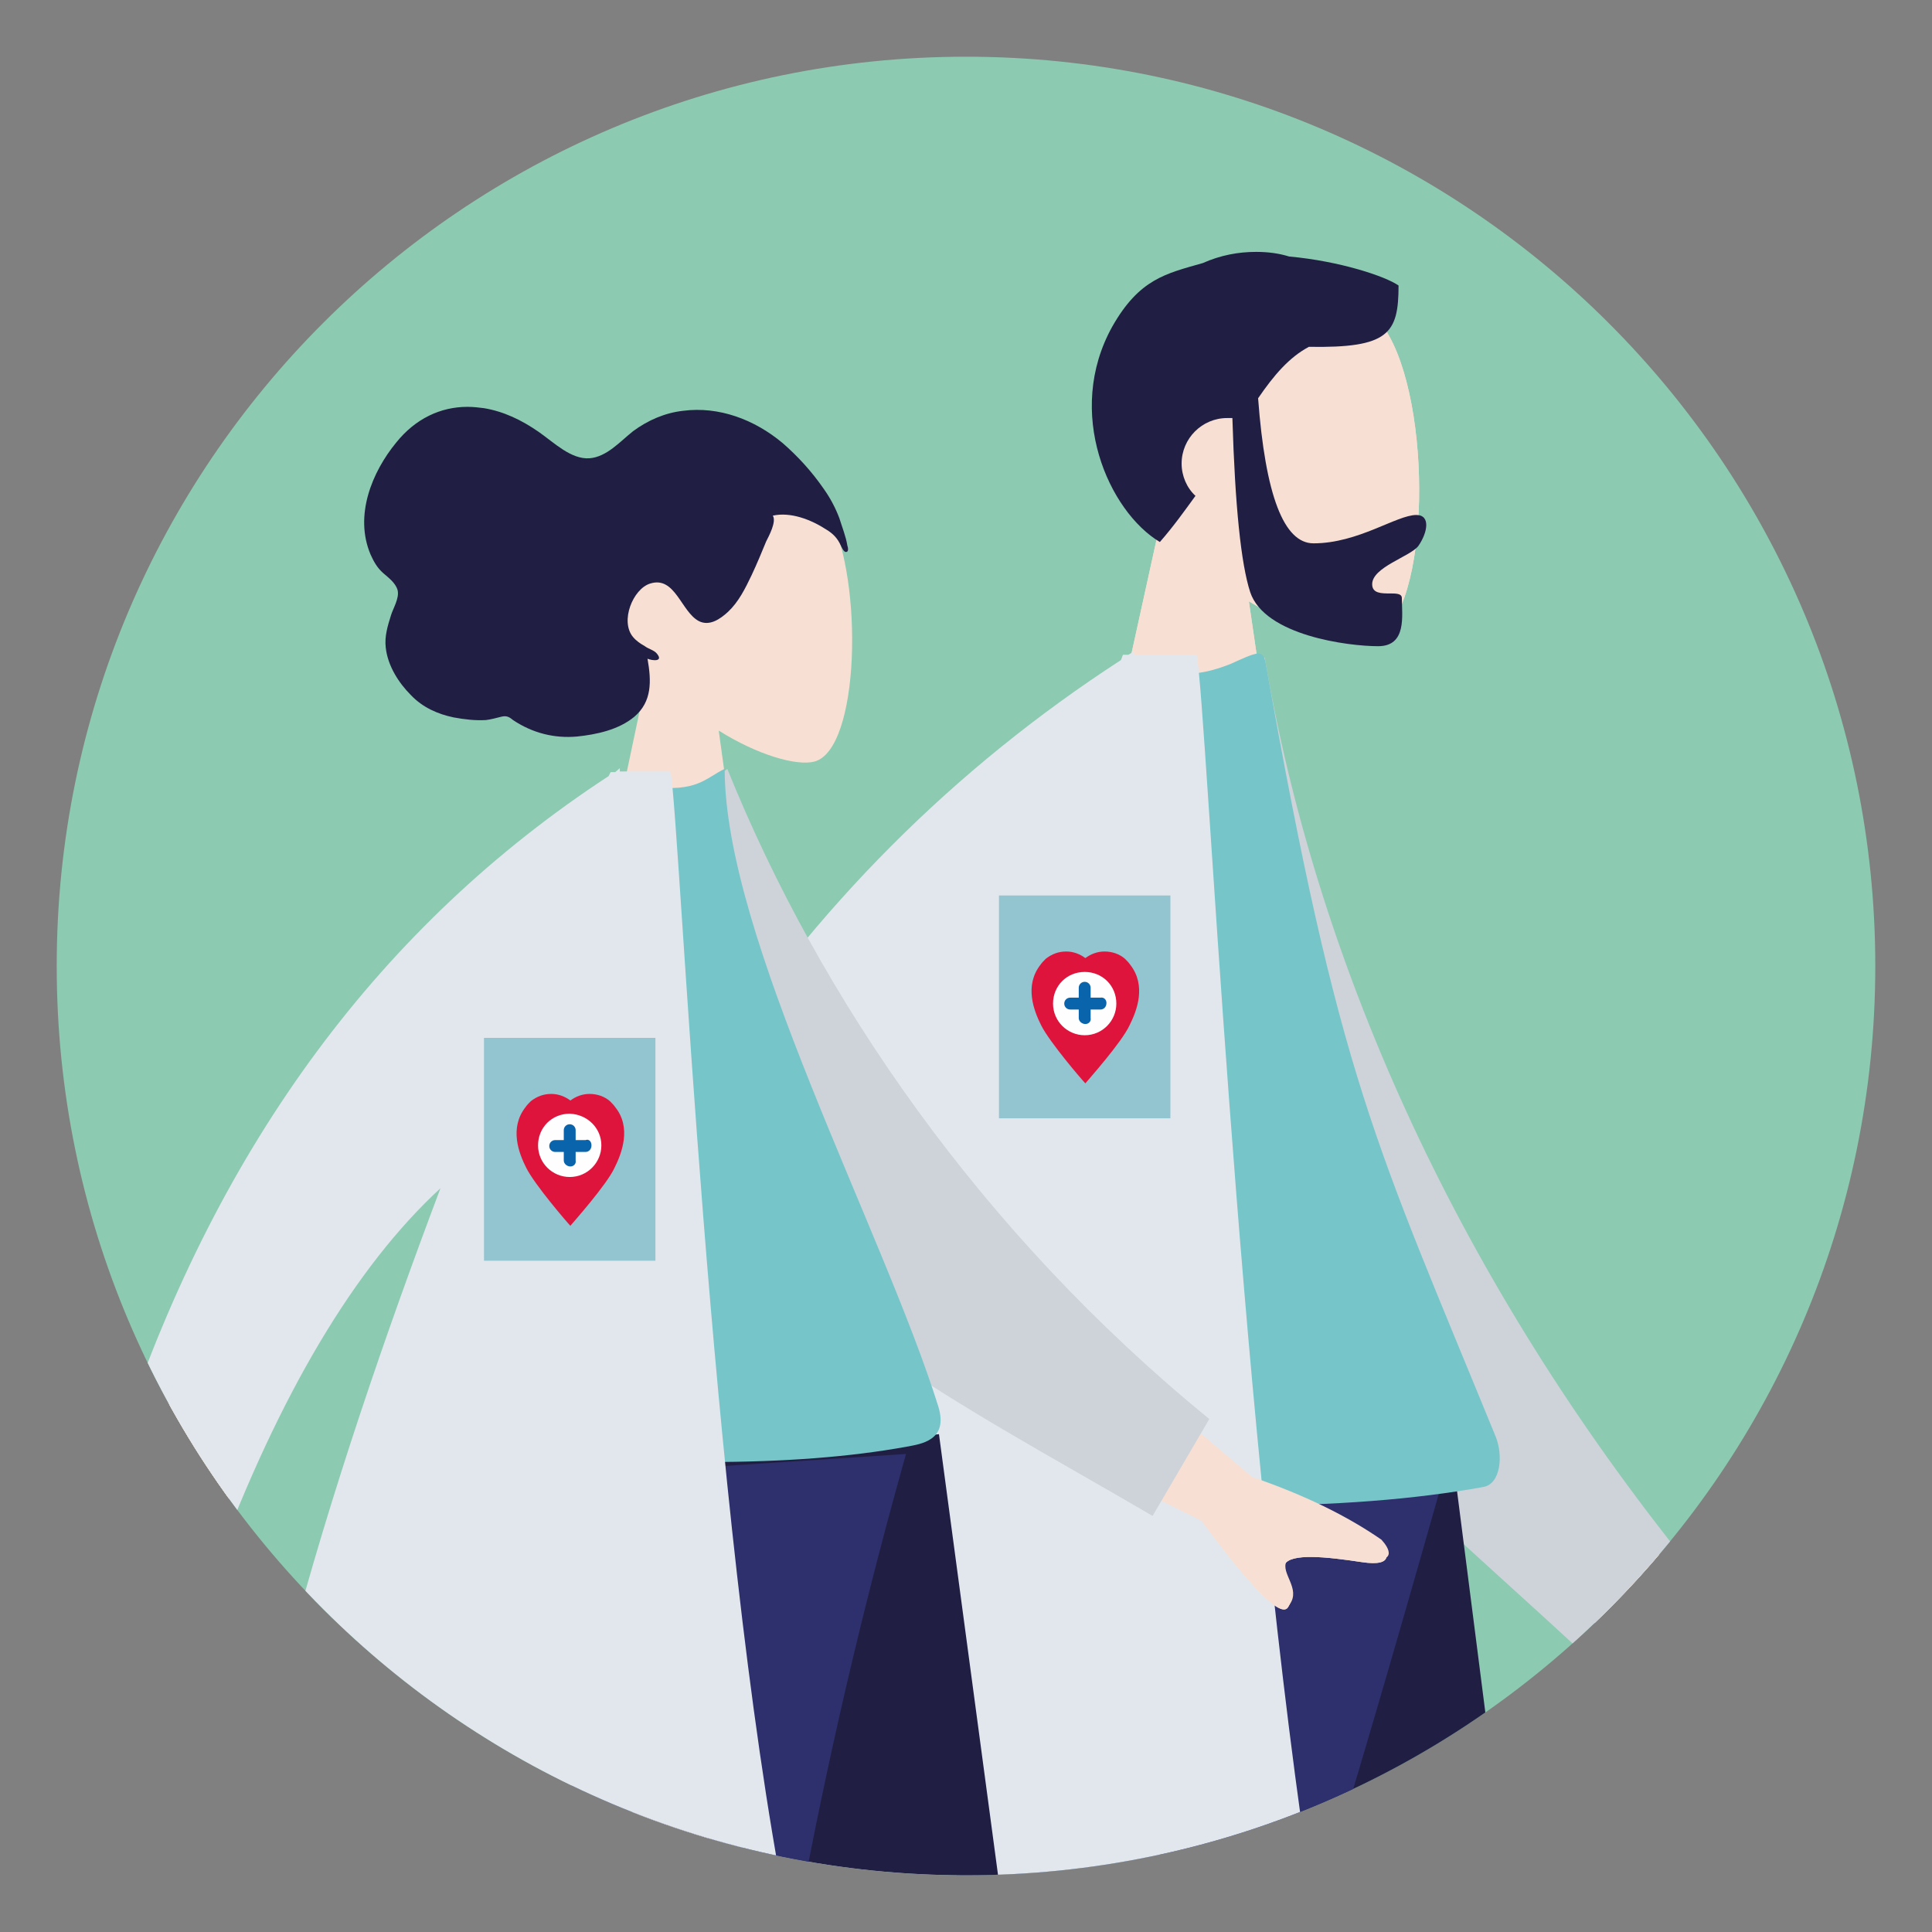
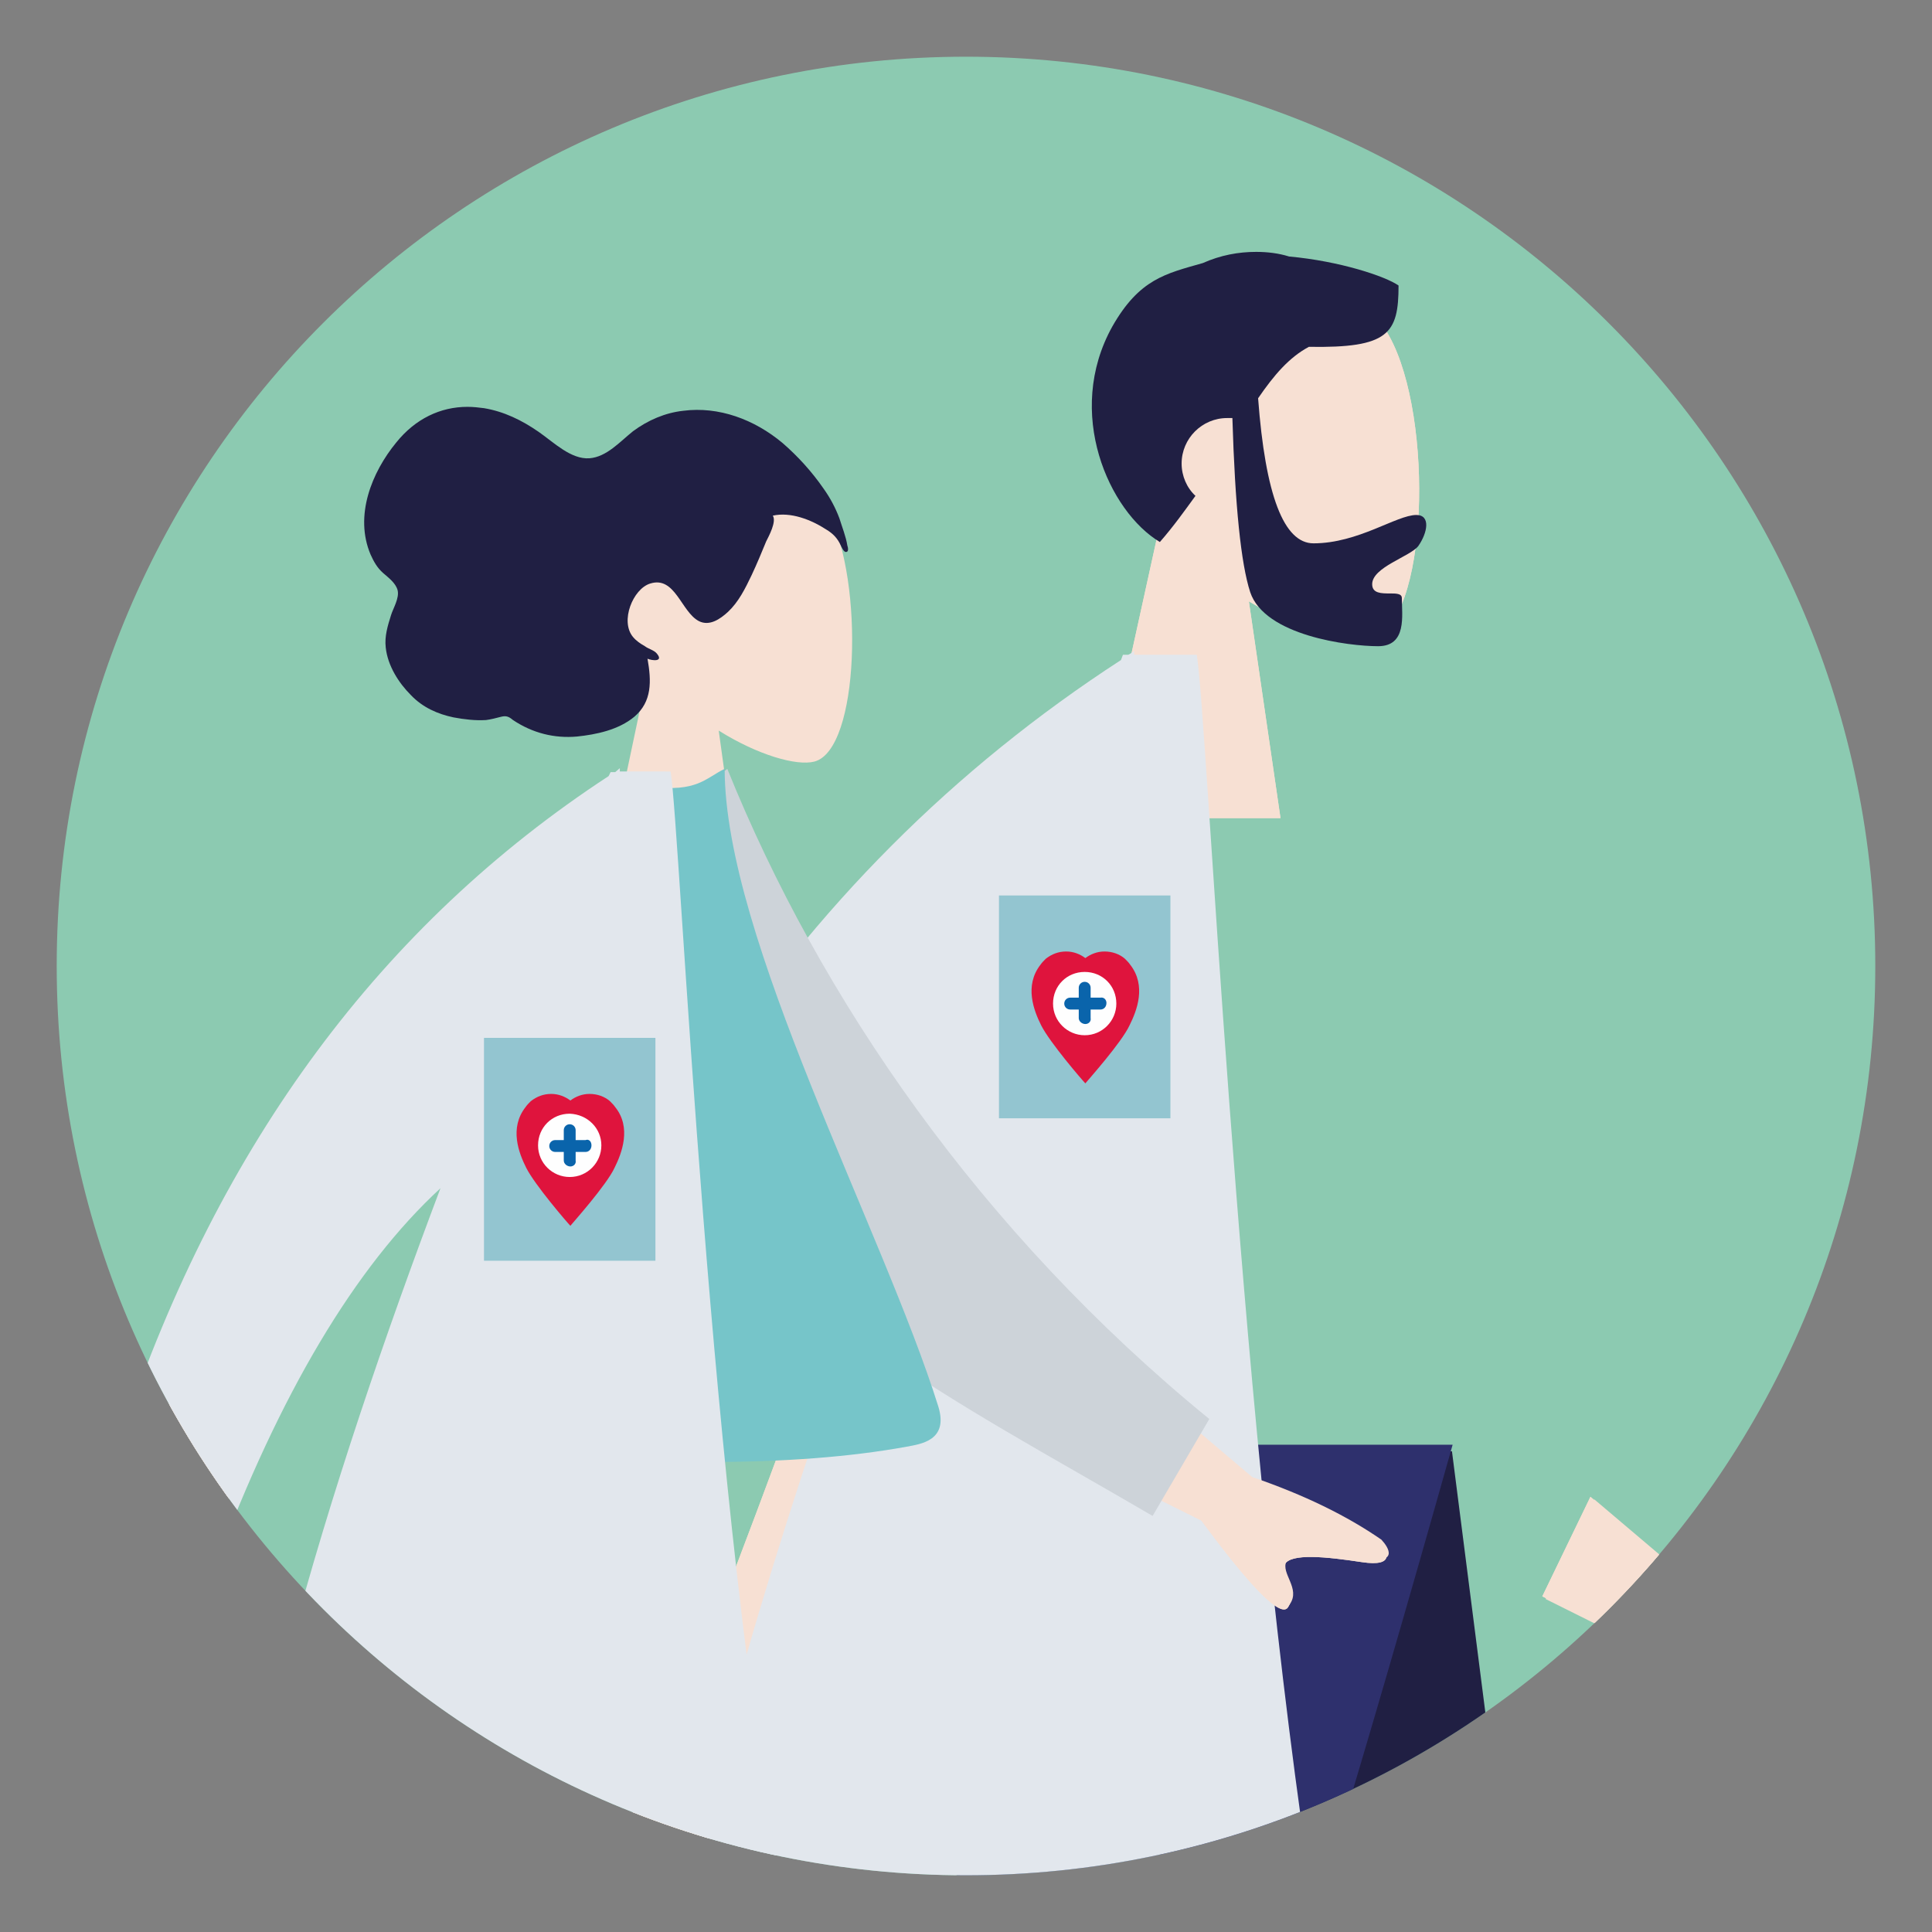
<svg xmlns="http://www.w3.org/2000/svg" xmlns:xlink="http://www.w3.org/1999/xlink" version="1.1" id="Livello_1" x="0px" y="0px" viewBox="0 0 293 293" style="enable-background:new 0 0 293 293;" xml:space="preserve">
  <rect x="0" y="0" width="293" height="293" fill="#808080" stroke="none" />
  <style type="text/css">
	.st0{fill:#8CCAB1;}
	.st1{clip-path:url(#SVGID_2_);}
	.st2{clip-path:url(#SVGID_4_);}
	.st3{clip-path:url(#SVGID_6_);enable-background:new    ;}
	.st4{clip-path:url(#SVGID_8_);}
	.st5{clip-path:url(#SVGID_10_);}
	.st6{clip-path:url(#SVGID_12_);fill:#F7E0D3;}
	.st7{clip-path:url(#SVGID_14_);}
	.st8{clip-path:url(#SVGID_16_);enable-background:new    ;}
	.st9{clip-path:url(#SVGID_18_);}
	.st10{clip-path:url(#SVGID_20_);fill:#F7E0D3;}
	.st11{clip-path:url(#SVGID_22_);}
	.st12{clip-path:url(#SVGID_24_);enable-background:new    ;}
	.st13{clip-path:url(#SVGID_26_);}
	.st14{clip-path:url(#SVGID_28_);fill:#F7E0D3;}
	.st15{clip-path:url(#SVGID_30_);}
	.st16{clip-path:url(#SVGID_32_);enable-background:new    ;}
	.st17{clip-path:url(#SVGID_34_);}
	.st18{clip-path:url(#SVGID_36_);}
	.st19{clip-path:url(#SVGID_38_);fill:#CDD3D9;}
	.st20{clip-path:url(#SVGID_40_);}
	.st21{clip-path:url(#SVGID_42_);enable-background:new    ;}
	.st22{clip-path:url(#SVGID_44_);}
	.st23{clip-path:url(#SVGID_46_);fill:#F7E0D3;}
	.st24{clip-path:url(#SVGID_48_);}
	.st25{clip-path:url(#SVGID_50_);enable-background:new    ;}
	.st26{clip-path:url(#SVGID_52_);}
	.st27{clip-path:url(#SVGID_54_);fill:#F7E0D3;}
	.st28{clip-path:url(#SVGID_56_);}
	.st29{clip-path:url(#SVGID_58_);enable-background:new    ;}
	.st30{clip-path:url(#SVGID_60_);}
	.st31{clip-path:url(#SVGID_62_);fill:#201F43;}
	.st32{clip-path:url(#SVGID_64_);}
	.st33{clip-path:url(#SVGID_66_);enable-background:new    ;}
	.st34{clip-path:url(#SVGID_68_);}
	.st35{clip-path:url(#SVGID_70_);fill:#201F43;}
	.st36{clip-path:url(#SVGID_72_);}
	.st37{clip-path:url(#SVGID_74_);enable-background:new    ;}
	.st38{clip-path:url(#SVGID_76_);}
	.st39{clip-path:url(#SVGID_78_);fill:#2E306D;}
	.st40{clip-path:url(#SVGID_80_);}
	.st41{clip-path:url(#SVGID_82_);enable-background:new    ;}
	.st42{clip-path:url(#SVGID_84_);}
	.st43{clip-path:url(#SVGID_86_);fill:#76C5C9;}
	.st44{clip-path:url(#SVGID_88_);}
	.st45{clip-path:url(#SVGID_90_);enable-background:new    ;}
	.st46{clip-path:url(#SVGID_92_);}
	.st47{clip-path:url(#SVGID_94_);fill:#E2E7ED;}
	.st48{clip-path:url(#SVGID_96_);}
	.st49{clip-path:url(#SVGID_98_);enable-background:new    ;}
	.st50{clip-path:url(#SVGID_100_);}
	.st51{clip-path:url(#SVGID_102_);fill:#93C5D0;}
	.st52{clip-path:url(#SVGID_104_);}
	.st53{clip-path:url(#SVGID_106_);enable-background:new    ;}
	.st54{clip-path:url(#SVGID_108_);}
	.st55{clip-path:url(#SVGID_110_);}
	.st56{clip-path:url(#SVGID_112_);fill:#DF143D;}
	.st57{clip-path:url(#SVGID_114_);}
	.st58{clip-path:url(#SVGID_116_);enable-background:new    ;}
	.st59{clip-path:url(#SVGID_118_);}
	.st60{clip-path:url(#SVGID_120_);}
	.st61{clip-path:url(#SVGID_122_);fill:#FEFEFE;}
	.st62{clip-path:url(#SVGID_124_);}
	.st63{clip-path:url(#SVGID_126_);enable-background:new    ;}
	.st64{clip-path:url(#SVGID_128_);}
	.st65{clip-path:url(#SVGID_130_);}
	.st66{clip-path:url(#SVGID_132_);fill:#0A64AB;}
	.st67{clip-path:url(#SVGID_134_);}
	.st68{clip-path:url(#SVGID_136_);enable-background:new    ;}
	.st69{clip-path:url(#SVGID_138_);}
	.st70{clip-path:url(#SVGID_140_);}
	.st71{clip-path:url(#SVGID_142_);fill:#0A64AB;}
	.st72{clip-path:url(#SVGID_144_);}
	.st73{clip-path:url(#SVGID_146_);enable-background:new    ;}
	.st74{clip-path:url(#SVGID_148_);}
	.st75{clip-path:url(#SVGID_150_);fill:#F7E0D3;}
	.st76{clip-path:url(#SVGID_152_);}
	.st77{clip-path:url(#SVGID_154_);enable-background:new    ;}
	.st78{clip-path:url(#SVGID_156_);}
	.st79{clip-path:url(#SVGID_158_);fill:#201F43;}
	.st80{clip-path:url(#SVGID_160_);}
	.st81{clip-path:url(#SVGID_162_);enable-background:new    ;}
	.st82{clip-path:url(#SVGID_164_);}
	.st83{clip-path:url(#SVGID_166_);}
	.st84{clip-path:url(#SVGID_168_);fill:#201F43;}
	.st85{clip-path:url(#SVGID_170_);}
	.st86{clip-path:url(#SVGID_172_);enable-background:new    ;}
	.st87{clip-path:url(#SVGID_174_);}
	.st88{clip-path:url(#SVGID_176_);fill:#2E306D;}
	.st89{clip-path:url(#SVGID_178_);}
	.st90{clip-path:url(#SVGID_180_);enable-background:new    ;}
	.st91{clip-path:url(#SVGID_182_);}
	.st92{clip-path:url(#SVGID_184_);}
	.st93{clip-path:url(#SVGID_186_);fill:#F7E0D3;}
	.st94{clip-path:url(#SVGID_188_);}
	.st95{clip-path:url(#SVGID_190_);enable-background:new    ;}
	.st96{clip-path:url(#SVGID_192_);}
	.st97{clip-path:url(#SVGID_194_);fill:#F7E0D3;}
	.st98{clip-path:url(#SVGID_196_);}
	.st99{clip-path:url(#SVGID_198_);enable-background:new    ;}
	.st100{clip-path:url(#SVGID_200_);}
	.st101{clip-path:url(#SVGID_202_);fill:#F7E0D3;}
	.st102{clip-path:url(#SVGID_204_);}
	.st103{clip-path:url(#SVGID_206_);enable-background:new    ;}
	.st104{clip-path:url(#SVGID_208_);}
	.st105{clip-path:url(#SVGID_210_);}
	.st106{clip-path:url(#SVGID_212_);fill:#CDD3D9;}
	.st107{clip-path:url(#SVGID_214_);}
	.st108{clip-path:url(#SVGID_216_);enable-background:new    ;}
	.st109{clip-path:url(#SVGID_218_);}
	.st110{clip-path:url(#SVGID_220_);fill:#76C5C9;}
	.st111{clip-path:url(#SVGID_222_);}
	.st112{clip-path:url(#SVGID_224_);enable-background:new    ;}
	.st113{clip-path:url(#SVGID_226_);}
	.st114{clip-path:url(#SVGID_228_);fill:#E2E7ED;}
	.st115{clip-path:url(#SVGID_230_);}
	.st116{clip-path:url(#SVGID_232_);enable-background:new    ;}
	.st117{clip-path:url(#SVGID_234_);}
	.st118{clip-path:url(#SVGID_236_);fill:#93C5D0;}
	.st119{clip-path:url(#SVGID_238_);}
	.st120{clip-path:url(#SVGID_240_);enable-background:new    ;}
	.st121{clip-path:url(#SVGID_242_);}
	.st122{clip-path:url(#SVGID_244_);}
	.st123{clip-path:url(#SVGID_246_);fill:#DF143D;}
	.st124{clip-path:url(#SVGID_248_);}
	.st125{clip-path:url(#SVGID_250_);enable-background:new    ;}
	.st126{clip-path:url(#SVGID_252_);}
	.st127{clip-path:url(#SVGID_254_);}
	.st128{clip-path:url(#SVGID_256_);fill:#FEFEFE;}
	.st129{clip-path:url(#SVGID_258_);}
	.st130{clip-path:url(#SVGID_260_);enable-background:new    ;}
	.st131{clip-path:url(#SVGID_262_);}
	.st132{clip-path:url(#SVGID_264_);}
	.st133{clip-path:url(#SVGID_266_);fill:#0A64AB;}
	.st134{clip-path:url(#SVGID_268_);}
	.st135{clip-path:url(#SVGID_270_);enable-background:new    ;}
	.st136{clip-path:url(#SVGID_272_);}
	.st137{clip-path:url(#SVGID_274_);}
	.st138{clip-path:url(#SVGID_276_);fill:#0A64AB;}
	.st139{clip-path:url(#SVGID_278_);}
	.st140{clip-path:url(#SVGID_280_);fill:#8CCAB1;}
</style>
  <path class="st0" d="M284.4,146.5c0,76.1-61.7,137.9-137.9,137.9c-76.1,0-137.9-61.7-137.9-137.9S70.4,8.6,146.5,8.6  C222.6,8.6,284.4,70.4,284.4,146.5" />
  <title>Group 98</title>
  <desc>Created with Sketch.</desc>
  <g>
    <defs>
      <path id="SVGID_1_" d="M284.4,146.5c0,76.1-61.7,137.9-137.9,137.9c-76.1,0-137.9-61.7-137.9-137.9S70.4,8.6,146.5,8.6    C222.6,8.6,284.4,70.4,284.4,146.5" />
    </defs>
    <clipPath id="SVGID_2_">
      <use xlink:href="#SVGID_1_" style="overflow:visible;" />
    </clipPath>
    <g class="st1">
      <g>
        <defs>
          <ellipse id="SVGID_3_" transform="matrix(5.459961e-03 -1 1 5.459961e-03 -0.797 292.198)" cx="146.5" cy="146.5" rx="146.5" ry="146.5" />
        </defs>
        <clipPath id="SVGID_4_">
          <use xlink:href="#SVGID_3_" style="overflow:visible;" />
        </clipPath>
        <g class="st2">
          <defs>
            <rect id="SVGID_5_" x="-227.6" y="-3772.9" width="1327" height="5311" />
          </defs>
          <clipPath id="SVGID_6_">
            <use xlink:href="#SVGID_5_" style="overflow:visible;" />
          </clipPath>
          <g class="st3">
            <g>
              <defs>
                <rect id="SVGID_7_" x="74.4" y="217.1" width="216" height="81" />
              </defs>
              <clipPath id="SVGID_8_">
                <use xlink:href="#SVGID_7_" style="overflow:visible;" />
              </clipPath>
              <g class="st4">
                <defs>
                  <path id="SVGID_9_" d="M119.9,217.5l15.8,2.3c-17,36.8-26,56.3-27.3,58.4c-2.8,4.8,0.5,13.1,1.8,17.5          c-6.4,1.8-4.4-8-12.5-5.6c-7.4,2.3-13.5,7.4-20.8,1.3c-0.9-0.7-1.7-3.2,1.2-4.6c7.1-3.5,17.6-10,19.2-12.4          C99.6,271.2,107.1,252.2,119.9,217.5z M241.8,227.4l26.9,22.8c7.6,2.6,13.8,5.7,18.8,9.1c1.1,1.2,2.5,3.5-2.6,2.8          c-5-0.7-10.4-1.3-11.2,0.4c-0.8,1.7,2.1,4,0.5,6.2c-1,1.5-5.2-2.7-12.5-12.6l-27.3-13.6L241.8,227.4z" />
                </defs>
                <clipPath id="SVGID_10_">
                  <use xlink:href="#SVGID_9_" style="overflow:visible;" />
                </clipPath>
                <g class="st5">
                  <defs>
                    <rect id="SVGID_11_" x="0.4" y="0.1" width="293" height="293" />
                  </defs>
                  <clipPath id="SVGID_12_">
                    <use xlink:href="#SVGID_11_" style="overflow:visible;" />
                  </clipPath>
                  <rect x="71.1" y="212.5" class="st6" width="222.5" height="88.4" />
                </g>
              </g>
            </g>
          </g>
        </g>
      </g>
      <g>
        <defs>
          <path id="SVGID_13_" d="M233.9,242.1l15.5,7.7c2.9-2.9,5.6-5.8,8.2-8.9l-16.4-13.9L233.9,242.1z M96.6,274.1      c-0.9,1.3-4.6,4-8.9,6.6c6.3,2.7,12.8,5,19.6,6.8c-0.8-3.5-1-7.1,0.5-9.7c1.2-2.1,10.3-21.6,27.3-58.4l-15.8-2.3      C106.4,251.9,98.8,270.8,96.6,274.1z" />
        </defs>
        <clipPath id="SVGID_14_">
          <use xlink:href="#SVGID_13_" style="overflow:visible;" />
        </clipPath>
        <g class="st7">
          <defs>
            <rect id="SVGID_15_" x="-227.6" y="-3772.9" width="1327" height="5311" />
          </defs>
          <clipPath id="SVGID_16_">
            <use xlink:href="#SVGID_15_" style="overflow:visible;" />
          </clipPath>
          <g class="st8">
            <g>
              <defs>
                <rect id="SVGID_17_" x="70.4" y="146.1" width="230" height="195" />
              </defs>
              <clipPath id="SVGID_18_">
                <use xlink:href="#SVGID_17_" style="overflow:visible;" />
              </clipPath>
              <g class="st9">
                <defs>
                  <rect id="SVGID_19_" x="87.4" y="217.1" width="171" height="71" />
                </defs>
                <clipPath id="SVGID_20_">
                  <use xlink:href="#SVGID_19_" style="overflow:visible;" />
                </clipPath>
                <rect x="66.3" y="142.1" class="st10" width="238.5" height="203.7" />
              </g>
            </g>
          </g>
        </g>
      </g>
      <g>
        <defs>
          <path id="SVGID_21_" d="M233.9,242.1l15.5,7.7c2.9-2.9,5.6-5.8,8.2-8.9l-16.4-13.9L233.9,242.1z M96.6,274.1      c-0.9,1.3-4.6,4-8.9,6.6c6.3,2.7,12.8,5,19.6,6.8c-0.8-3.5-1-7.1,0.5-9.7c1.2-2.1,10.3-21.6,27.3-58.4l-15.8-2.3      C106.4,251.9,98.8,270.8,96.6,274.1z" />
        </defs>
        <clipPath id="SVGID_22_">
          <use xlink:href="#SVGID_21_" style="overflow:visible;" />
        </clipPath>
        <g class="st11">
          <defs>
            <rect id="SVGID_23_" x="-227.6" y="-3772.9" width="1327" height="5311" />
          </defs>
          <clipPath id="SVGID_24_">
            <use xlink:href="#SVGID_23_" style="overflow:visible;" />
          </clipPath>
          <g class="st12">
            <g>
              <defs>
                <rect id="SVGID_25_" x="70.4" y="212.1" width="223" height="89" />
              </defs>
              <clipPath id="SVGID_26_">
                <use xlink:href="#SVGID_25_" style="overflow:visible;" />
              </clipPath>
              <g class="st13">
                <defs>
                  <rect id="SVGID_27_" x="87.4" y="217.1" width="171" height="71" />
                </defs>
                <clipPath id="SVGID_28_">
                  <use xlink:href="#SVGID_27_" style="overflow:visible;" />
                </clipPath>
                <rect x="65.9" y="207.7" class="st14" width="231.5" height="97.4" />
              </g>
            </g>
          </g>
        </g>
      </g>
      <g>
        <defs>
          <path id="SVGID_29_" d="M183,102.4c-3.2,12.9-15.2,47.5-12.8,59.3c7.1,35.4,38.2,59.7,70.1,89.2l14.2-15.6      c-34.3-43.2-55-90.2-62.7-135.6L183,102.4z" />
        </defs>
        <clipPath id="SVGID_30_">
          <use xlink:href="#SVGID_29_" style="overflow:visible;" />
        </clipPath>
        <g class="st15">
          <defs>
            <rect id="SVGID_31_" x="-227.6" y="-3772.9" width="1327" height="5311" />
          </defs>
          <clipPath id="SVGID_32_">
            <use xlink:href="#SVGID_31_" style="overflow:visible;" />
          </clipPath>
          <g class="st16">
            <g>
              <defs>
                <rect id="SVGID_33_" x="138.4" y="90.1" width="157" height="171" />
              </defs>
              <clipPath id="SVGID_34_">
                <use xlink:href="#SVGID_33_" style="overflow:visible;" />
              </clipPath>
              <g class="st17">
                <defs>
-                   <rect id="SVGID_35_" x="145.8" y="115.9" transform="matrix(0.295 -0.955 0.955 0.295 -14.966 330.63)" width="141.7" height="119.1" />
-                 </defs>
+                   </defs>
                <clipPath id="SVGID_36_">
                  <use xlink:href="#SVGID_35_" style="overflow:visible;" />
                </clipPath>
                <g class="st18">
                  <defs>
                    <rect id="SVGID_37_" x="167.4" y="99.1" width="87" height="152" />
                  </defs>
                  <clipPath id="SVGID_38_">
                    <use xlink:href="#SVGID_37_" style="overflow:visible;" />
                  </clipPath>
                  <rect x="133.8" y="85.2" class="st19" width="165.7" height="180.5" />
                </g>
              </g>
            </g>
          </g>
        </g>
      </g>
      <g>
        <defs>
          <path id="SVGID_39_" d="M167.4,57.7c-0.6,8.5,3,16.1,8.4,22.3l-9.7,44.1h28.1l-4.8-32.9c7.6,4.5,15,6.6,18.5,5.7      c8.8-2.2,9.6-33.6,2.8-45.9c-3.3-6.1-13.4-10.5-23.1-10.5C177.8,40.5,168.3,45.2,167.4,57.7z" />
        </defs>
        <clipPath id="SVGID_40_">
          <use xlink:href="#SVGID_39_" style="overflow:visible;" />
        </clipPath>
        <g class="st20">
          <defs>
            <rect id="SVGID_41_" x="-227.6" y="-3772.9" width="1327" height="5311" />
          </defs>
          <clipPath id="SVGID_42_">
            <use xlink:href="#SVGID_41_" style="overflow:visible;" />
          </clipPath>
          <g class="st21">
            <g>
              <defs>
                <rect id="SVGID_43_" x="102.4" y="4.1" width="160" height="120" />
              </defs>
              <clipPath id="SVGID_44_">
                <use xlink:href="#SVGID_43_" style="overflow:visible;" />
              </clipPath>
              <g class="st22">
                <defs>
                  <rect id="SVGID_45_" x="165.4" y="40.1" width="53" height="83.9" />
                </defs>
                <clipPath id="SVGID_46_">
                  <use xlink:href="#SVGID_45_" style="overflow:visible;" />
                </clipPath>
                <rect x="97.9" y="0" class="st23" width="169.4" height="129" />
              </g>
            </g>
          </g>
        </g>
      </g>
      <g>
        <defs>
          <path id="SVGID_47_" d="M187.8,40.5c-10,0-19.5,4.7-20.4,17.2c-0.6,8.5,3,16.1,8.4,22.3l-9.7,44.1h28.1l-4.8-32.9      c7.6,4.5,15,6.6,18.5,5.7c8.8-2.2,9.6-33.6,2.8-45.9C207.6,44.9,197.5,40.5,187.8,40.5C187.8,40.5,187.8,40.5,187.8,40.5z" />
        </defs>
        <clipPath id="SVGID_48_">
          <use xlink:href="#SVGID_47_" style="overflow:visible;" />
        </clipPath>
        <g class="st24">
          <defs>
            <rect id="SVGID_49_" x="-227.6" y="-3772.9" width="1327" height="5311" />
          </defs>
          <clipPath id="SVGID_50_">
            <use xlink:href="#SVGID_49_" style="overflow:visible;" />
          </clipPath>
          <g class="st25">
            <g>
              <defs>
                <rect id="SVGID_51_" x="163.4" y="33.1" width="62" height="96" />
              </defs>
              <clipPath id="SVGID_52_">
                <use xlink:href="#SVGID_51_" style="overflow:visible;" />
              </clipPath>
              <g class="st26">
                <defs>
                  <rect id="SVGID_53_" x="165.4" y="40.1" width="53" height="84" />
                </defs>
                <clipPath id="SVGID_54_">
                  <use xlink:href="#SVGID_53_" style="overflow:visible;" />
                </clipPath>
                <rect x="159.2" y="28.3" class="st27" width="71" height="105" />
              </g>
            </g>
          </g>
        </g>
      </g>
      <g>
        <defs>
          <path id="SVGID_55_" d="M182.4,39.9c-5.6,1.6-9.6,2.4-13.7,9.6c-7.3,13.1-0.5,28.1,7.2,32.7c2.1-2.4,3.8-4.8,5.4-7      c-1.3-1.2-2.1-3-2.1-4.9c0-3.8,3.1-6.9,6.9-6.9c0.3,0,0.6,0,0.8,0c0.4,13.3,1.3,22.1,2.7,26.4c2.2,6.6,14.9,8.2,19.4,8.2      c4.4,0,3.6-4.7,3.6-7.3c0-0.7-0.9-0.7-1.8-0.7c-1.3,0-2.7,0-2.7-1.4c0-2.6,5.8-4.2,7-5.8c1.4-2,1.9-4.7-0.3-4.7      c-3,0-8.8,4.3-15.6,4.3c-4.5,0-7.3-7.3-8.4-22c2.4-3.5,4.7-6.2,7.7-7.8c12.1,0.2,13.6-2,13.6-9.3c-2-1.4-8.9-3.7-16.6-4.4      c-1.6-0.5-3.3-0.7-5-0.7C187.8,38.2,185.1,38.7,182.4,39.9z" />
        </defs>
        <clipPath id="SVGID_56_">
          <use xlink:href="#SVGID_55_" style="overflow:visible;" />
        </clipPath>
        <g class="st28">
          <defs>
            <rect id="SVGID_57_" x="-227.6" y="-3772.9" width="1327" height="5311" />
          </defs>
          <clipPath id="SVGID_58_">
            <use xlink:href="#SVGID_57_" style="overflow:visible;" />
          </clipPath>
          <g class="st29">
            <g>
              <defs>
                <rect id="SVGID_59_" x="160.4" y="32.1" width="62" height="72" />
              </defs>
              <clipPath id="SVGID_60_">
                <use xlink:href="#SVGID_59_" style="overflow:visible;" />
              </clipPath>
              <g class="st30">
                <defs>
                  <rect id="SVGID_61_" x="160.7" y="38.1" width="56.7" height="60" />
                </defs>
                <clipPath id="SVGID_62_">
                  <use xlink:href="#SVGID_61_" style="overflow:visible;" />
                </clipPath>
                <rect x="155.7" y="27.5" class="st31" width="71.3" height="81.3" />
              </g>
            </g>
          </g>
        </g>
      </g>
      <g>
        <defs>
          <path id="SVGID_63_" d="M158.4,220.1l19.9,69.6c17.4-3.8,33.7-10.8,48.2-20.3l-6.3-49.3H158.4z" />
        </defs>
        <clipPath id="SVGID_64_">
          <use xlink:href="#SVGID_63_" style="overflow:visible;" />
        </clipPath>
        <g class="st32">
          <defs>
            <rect id="SVGID_65_" x="-227.6" y="-3772.9" width="1327" height="5311" />
          </defs>
          <clipPath id="SVGID_66_">
            <use xlink:href="#SVGID_65_" style="overflow:visible;" />
          </clipPath>
          <g class="st33">
            <g>
              <defs>
                <rect id="SVGID_67_" x="152.4" y="214.1" width="106" height="265" />
              </defs>
              <clipPath id="SVGID_68_">
                <use xlink:href="#SVGID_67_" style="overflow:visible;" />
              </clipPath>
              <g class="st34">
                <defs>
                  <rect id="SVGID_69_" x="157.4" y="220.1" width="69" height="70" />
                </defs>
                <clipPath id="SVGID_70_">
                  <use xlink:href="#SVGID_69_" style="overflow:visible;" />
                </clipPath>
                <rect x="147.6" y="209.4" class="st35" width="115.5" height="274.3" />
              </g>
            </g>
          </g>
        </g>
      </g>
      <g>
        <defs>
          <path id="SVGID_71_" d="M146.7,219.1c-0.4,30-1.1,54.7-2,73.9c0.4,0,0.9,0,1.3,0c19.8,0,38.7-3.9,56-11      c5.3-17.4,11.4-38.4,18.3-62.9H146.7z" />
        </defs>
        <clipPath id="SVGID_72_">
          <use xlink:href="#SVGID_71_" style="overflow:visible;" />
        </clipPath>
        <g class="st36">
          <defs>
            <rect id="SVGID_73_" x="-227.6" y="-3772.9" width="1327" height="5311" />
          </defs>
          <clipPath id="SVGID_74_">
            <use xlink:href="#SVGID_73_" style="overflow:visible;" />
          </clipPath>
          <g class="st37">
            <g>
              <defs>
                <rect id="SVGID_75_" x="89.4" y="213.1" width="137" height="268" />
              </defs>
              <clipPath id="SVGID_76_">
                <use xlink:href="#SVGID_75_" style="overflow:visible;" />
              </clipPath>
              <g class="st38">
                <defs>
                  <rect id="SVGID_77_" x="144.4" y="219.1" width="76" height="74" />
                </defs>
                <clipPath id="SVGID_78_">
                  <use xlink:href="#SVGID_77_" style="overflow:visible;" />
                </clipPath>
                <rect x="84.5" y="208.3" class="st39" width="146.6" height="277.5" />
              </g>
            </g>
          </g>
        </g>
      </g>
      <g>
        <defs>
          <path id="SVGID_79_" d="M186.6,100.7c-2.3,0.9-5.4,1.9-9,1.3c-22.9,32.5-33.4,69.8-38,123.5c36.2,3.8,64.6,3.8,85.4,0      c2.6-0.5,3-4.8,1.8-7.7c-18.3-44.7-23.7-54.2-34.9-117.5c-0.2-0.8-0.5-1.2-1.1-1.2C189.8,99.2,188.4,99.9,186.6,100.7z" />
        </defs>
        <clipPath id="SVGID_80_">
          <use xlink:href="#SVGID_79_" style="overflow:visible;" />
        </clipPath>
        <g class="st40">
          <defs>
            <rect id="SVGID_81_" x="-227.6" y="-3772.9" width="1327" height="5311" />
          </defs>
          <clipPath id="SVGID_82_">
            <use xlink:href="#SVGID_81_" style="overflow:visible;" />
          </clipPath>
          <g class="st41">
            <g>
              <defs>
                <rect id="SVGID_83_" x="133.4" y="95.1" width="100" height="139" />
              </defs>
              <clipPath id="SVGID_84_">
                <use xlink:href="#SVGID_83_" style="overflow:visible;" />
              </clipPath>
              <g class="st42">
                <defs>
-                   <rect id="SVGID_85_" x="139.4" y="99.1" width="89" height="131" />
-                 </defs>
+                   </defs>
                <clipPath id="SVGID_86_">
                  <use xlink:href="#SVGID_85_" style="overflow:visible;" />
                </clipPath>
                <rect x="128.8" y="90.5" class="st43" width="109.3" height="148.6" />
              </g>
            </g>
          </g>
        </g>
      </g>
      <g>
        <defs>
          <path id="SVGID_87_" d="M171.1,99.3h-0.8c-0.1,0.3-0.2,0.5-0.3,0.8C119.3,133,85.8,184.5,69.5,254.6l21.9,5.6      c13.3-39.1,28.9-66.9,46.8-83.2c-13,34.2-25.9,72.6-34.2,109.8c13.4,4,27.6,6.2,42.3,6.2c18.3,0,35.9-3.4,52.1-9.5      c-11-74.4-15.3-174.5-16.9-184.2H172l0-0.6C171.8,98.9,171.5,99.1,171.1,99.3z" />
        </defs>
        <clipPath id="SVGID_88_">
          <use xlink:href="#SVGID_87_" style="overflow:visible;" />
        </clipPath>
        <g class="st44">
          <defs>
            <rect id="SVGID_89_" x="-227.6" y="-3772.9" width="1327" height="5311" />
          </defs>
          <clipPath id="SVGID_90_">
            <use xlink:href="#SVGID_89_" style="overflow:visible;" />
          </clipPath>
          <g class="st45">
            <g>
              <defs>
                <rect id="SVGID_91_" x="63.4" y="92.1" width="155" height="261" />
              </defs>
              <clipPath id="SVGID_92_">
                <use xlink:href="#SVGID_91_" style="overflow:visible;" />
              </clipPath>
              <g class="st46">
                <defs>
                  <rect id="SVGID_93_" x="69.4" y="98.1" width="130" height="195" />
                </defs>
                <clipPath id="SVGID_94_">
                  <use xlink:href="#SVGID_93_" style="overflow:visible;" />
                </clipPath>
                <rect x="58.8" y="88" class="st47" width="164.3" height="269.5" />
              </g>
            </g>
          </g>
        </g>
      </g>
      <g>
        <defs>
          <ellipse id="SVGID_95_" transform="matrix(5.459961e-03 -1 1 5.459961e-03 -0.797 292.198)" cx="146.5" cy="146.5" rx="146.5" ry="146.5" />
        </defs>
        <clipPath id="SVGID_96_">
          <use xlink:href="#SVGID_95_" style="overflow:visible;" />
        </clipPath>
        <g class="st48">
          <defs>
            <rect id="SVGID_97_" x="-227.6" y="-3772.9" width="1327" height="5311" />
          </defs>
          <clipPath id="SVGID_98_">
            <use xlink:href="#SVGID_97_" style="overflow:visible;" />
          </clipPath>
          <g class="st49">
            <g>
              <defs>
                <rect id="SVGID_99_" x="151.4" y="135.1" width="27" height="35" />
              </defs>
              <clipPath id="SVGID_100_">
                <use xlink:href="#SVGID_99_" style="overflow:visible;" />
              </clipPath>
              <g class="st50">
                <defs>
                  <rect id="SVGID_101_" x="151.5" y="135.8" width="26" height="33.8" />
                </defs>
                <clipPath id="SVGID_102_">
                  <use xlink:href="#SVGID_101_" style="overflow:visible;" />
                </clipPath>
                <rect x="146.5" y="130.8" class="st51" width="36" height="43.8" />
              </g>
            </g>
          </g>
        </g>
      </g>
      <g>
        <defs>
          <path id="SVGID_103_" d="M0,146.5C0,227.4,65.6,293,146.5,293c80.9,0,146.5-65.6,146.5-146.5S227.4,0,146.5,0      C65.6,0,0,65.6,0,146.5" />
        </defs>
        <clipPath id="SVGID_104_">
          <use xlink:href="#SVGID_103_" style="overflow:visible;" />
        </clipPath>
        <g class="st52">
          <defs>
            <rect id="SVGID_105_" x="-227.6" y="-3772.9" width="1327" height="5311" />
          </defs>
          <clipPath id="SVGID_106_">
            <use xlink:href="#SVGID_105_" style="overflow:visible;" />
          </clipPath>
          <g class="st53">
            <g>
              <defs>
                <rect id="SVGID_107_" x="154.4" y="144.1" width="20" height="21" />
              </defs>
              <clipPath id="SVGID_108_">
                <use xlink:href="#SVGID_107_" style="overflow:visible;" />
              </clipPath>
              <g class="st54">
                <defs>
                  <path id="SVGID_109_" d="M171.4,146.3c-0.2-0.3-0.5-0.6-0.8-0.9c-0.8-0.7-1.9-1.1-3.1-1.1c-1.1,0-2.1,0.4-2.9,1          c-0.8-0.6-1.8-1-2.9-1c-1.2,0-2.2,0.4-3.1,1.1c-0.3,0.3-0.6,0.6-0.8,0.9c-2.5,3.2-1,7,0.1,9.2c1.3,2.6,6.3,8.4,6.7,8.8v0          c0,0,0,0,0,0c0,0,0,0,0,0v0c0.4-0.5,5.5-6.2,6.7-8.8C172.4,153.3,173.9,149.5,171.4,146.3" />
                </defs>
                <clipPath id="SVGID_110_">
                  <use xlink:href="#SVGID_109_" style="overflow:visible;" />
                </clipPath>
                <g class="st55">
                  <defs>
                    <rect id="SVGID_111_" x="0.4" y="0.1" width="293" height="293" />
                  </defs>
                  <clipPath id="SVGID_112_">
                    <use xlink:href="#SVGID_111_" style="overflow:visible;" />
                  </clipPath>
                  <rect x="151.4" y="139.3" class="st56" width="26.3" height="30" />
                </g>
              </g>
            </g>
          </g>
        </g>
      </g>
      <g>
        <defs>
          <path id="SVGID_113_" d="M0,146.5C0,227.4,65.6,293,146.5,293c80.9,0,146.5-65.6,146.5-146.5S227.4,0,146.5,0      C65.6,0,0,65.6,0,146.5" />
        </defs>
        <clipPath id="SVGID_114_">
          <use xlink:href="#SVGID_113_" style="overflow:visible;" />
        </clipPath>
        <g class="st57">
          <defs>
            <rect id="SVGID_115_" x="-227.6" y="-3772.9" width="1327" height="5311" />
          </defs>
          <clipPath id="SVGID_116_">
            <use xlink:href="#SVGID_115_" style="overflow:visible;" />
          </clipPath>
          <g class="st58">
            <g>
              <defs>
                <rect id="SVGID_117_" x="159.4" y="147.1" width="10" height="10" />
              </defs>
              <clipPath id="SVGID_118_">
                <use xlink:href="#SVGID_117_" style="overflow:visible;" />
              </clipPath>
              <g class="st59">
                <defs>
                  <path id="SVGID_119_" d="M169.3,152.2c0,2.6-2.1,4.8-4.8,4.8c-2.6,0-4.8-2.1-4.8-4.8s2.1-4.8,4.8-4.8          C167.2,147.4,169.3,149.5,169.3,152.2" />
                </defs>
                <clipPath id="SVGID_120_">
                  <use xlink:href="#SVGID_119_" style="overflow:visible;" />
                </clipPath>
                <g class="st60">
                  <defs>
                    <rect id="SVGID_121_" x="0.4" y="0.1" width="293" height="293" />
                  </defs>
                  <clipPath id="SVGID_122_">
                    <use xlink:href="#SVGID_121_" style="overflow:visible;" />
                  </clipPath>
                  <rect x="154.8" y="142.4" class="st61" width="19.5" height="19.5" />
                </g>
              </g>
            </g>
          </g>
        </g>
      </g>
      <g>
        <defs>
          <path id="SVGID_123_" d="M0,146.5C0,227.4,65.6,293,146.5,293c80.9,0,146.5-65.6,146.5-146.5S227.4,0,146.5,0      C65.6,0,0,65.6,0,146.5" />
        </defs>
        <clipPath id="SVGID_124_">
          <use xlink:href="#SVGID_123_" style="overflow:visible;" />
        </clipPath>
        <g class="st62">
          <defs>
            <rect id="SVGID_125_" x="-227.6" y="-3772.9" width="1327" height="5311" />
          </defs>
          <clipPath id="SVGID_126_">
            <use xlink:href="#SVGID_125_" style="overflow:visible;" />
          </clipPath>
          <g class="st63">
            <g>
              <defs>
                <rect id="SVGID_127_" x="163.4" y="148.1" width="3" height="8" />
              </defs>
              <clipPath id="SVGID_128_">
                <use xlink:href="#SVGID_127_" style="overflow:visible;" />
              </clipPath>
              <g class="st64">
                <defs>
                  <path id="SVGID_129_" d="M164.6,155.3L164.6,155.3c-0.5,0-1-0.4-1-0.9v-4.6c0-0.5,0.4-0.9,0.9-0.9h0c0.5,0,0.9,0.4,0.9,0.9          v4.6C165.5,154.9,165.1,155.3,164.6,155.3" />
                </defs>
                <clipPath id="SVGID_130_">
                  <use xlink:href="#SVGID_129_" style="overflow:visible;" />
                </clipPath>
                <g class="st65">
                  <defs>
                    <rect id="SVGID_131_" x="0.4" y="0.1" width="293" height="293" />
                  </defs>
                  <clipPath id="SVGID_132_">
                    <use xlink:href="#SVGID_131_" style="overflow:visible;" />
                  </clipPath>
                  <rect x="158.6" y="143.9" class="st66" width="11.9" height="16.4" />
                </g>
              </g>
            </g>
          </g>
        </g>
      </g>
      <g>
        <defs>
          <path id="SVGID_133_" d="M0,146.5C0,227.4,65.6,293,146.5,293c80.9,0,146.5-65.6,146.5-146.5S227.4,0,146.5,0      C65.6,0,0,65.6,0,146.5" />
        </defs>
        <clipPath id="SVGID_134_">
          <use xlink:href="#SVGID_133_" style="overflow:visible;" />
        </clipPath>
        <g class="st67">
          <defs>
            <rect id="SVGID_135_" x="-227.6" y="-3772.9" width="1327" height="5311" />
          </defs>
          <clipPath id="SVGID_136_">
            <use xlink:href="#SVGID_135_" style="overflow:visible;" />
          </clipPath>
          <g class="st68">
            <g>
              <defs>
                <rect id="SVGID_137_" x="160.4" y="151.1" width="8" height="2" />
              </defs>
              <clipPath id="SVGID_138_">
                <use xlink:href="#SVGID_137_" style="overflow:visible;" />
              </clipPath>
              <g class="st69">
                <defs>
                  <path id="SVGID_139_" d="M167.8,152.1L167.8,152.1c0,0.6-0.4,1-0.9,1h-4.6c-0.5,0-0.9-0.4-0.9-0.9v0c0-0.5,0.4-0.9,0.9-0.9          h4.6C167.4,151.2,167.8,151.6,167.8,152.1" />
                </defs>
                <clipPath id="SVGID_140_">
                  <use xlink:href="#SVGID_139_" style="overflow:visible;" />
                </clipPath>
                <g class="st70">
                  <defs>
                    <rect id="SVGID_141_" x="0.4" y="0.1" width="293" height="293" />
                  </defs>
                  <clipPath id="SVGID_142_">
                    <use xlink:href="#SVGID_141_" style="overflow:visible;" />
                  </clipPath>
                  <rect x="156.4" y="146.2" class="st71" width="16.4" height="11.9" />
                </g>
              </g>
            </g>
          </g>
        </g>
      </g>
      <g>
        <defs>
          <path id="SVGID_143_" d="M107.7,69.4c-7.8,0-15.3,3.9-16,14.1c-0.5,7,2.4,13.2,6.6,18.2l-7.6,36h22l-3.7-26.9      c5.9,3.7,11.8,5.4,14.5,4.7c6.9-1.8,7.5-27.4,2.2-37.6C123.2,73,115.3,69.4,107.7,69.4C107.7,69.4,107.7,69.4,107.7,69.4z" />
        </defs>
        <clipPath id="SVGID_144_">
          <use xlink:href="#SVGID_143_" style="overflow:visible;" />
        </clipPath>
        <g class="st72">
          <defs>
            <rect id="SVGID_145_" x="-227.6" y="-3772.9" width="1327" height="5311" />
          </defs>
          <clipPath id="SVGID_146_">
            <use xlink:href="#SVGID_145_" style="overflow:visible;" />
          </clipPath>
          <g class="st73">
            <g>
              <defs>
                <rect id="SVGID_147_" x="85.4" y="64.1" width="49" height="79" />
              </defs>
              <clipPath id="SVGID_148_">
                <use xlink:href="#SVGID_147_" style="overflow:visible;" />
              </clipPath>
              <g class="st74">
                <defs>
                  <rect id="SVGID_149_" x="90.4" y="69.1" width="41" height="69" />
                </defs>
                <clipPath id="SVGID_150_">
                  <use xlink:href="#SVGID_149_" style="overflow:visible;" />
                </clipPath>
                <rect x="81.2" y="59.7" class="st75" width="57.7" height="87.7" />
              </g>
            </g>
          </g>
        </g>
      </g>
      <g>
        <defs>
          <path id="SVGID_151_" d="M60.1,67.1c-3.7,4.5-6.4,11.1-3.9,17c0.5,1.1,1,2,1.9,2.8c0.8,0.7,1.9,1.5,2.2,2.6      c0.3,1.2-0.7,2.8-1,3.8c-0.5,1.6-1,3.2-0.8,4.9c0.3,2.8,2,5.4,3.8,7.2c1.8,1.9,4.1,2.9,6.5,3.4c1.6,0.3,3.3,0.5,4.9,0.4      c0.8-0.1,1.5-0.3,2.3-0.5c0.8-0.2,1.2,0,1.8,0.5c3,2,6.3,2.8,9.7,2.5c2.9-0.3,6.3-1,8.7-3c2.7-2.3,2.6-5.4,2-8.8      c0.7,0.3,2.5,0.5,1.4-0.8c-0.4-0.5-1.3-0.7-1.8-1.1c-0.7-0.4-1.3-0.8-1.8-1.4c-2-2.4,0-7.3,2.6-8.1c3.8-1.2,4.7,4.3,7.4,5.7      c1.6,0.8,3.2-0.3,4.4-1.4c1.6-1.5,2.6-3.5,3.6-5.6c0.8-1.7,1.5-3.4,2.2-5.1c0.4-0.8,1.6-3,1-3.9c2.7-0.6,5.8,0.6,8.1,2.1      c1,0.6,1.7,1.3,2.2,2.4c0.1,0.2,0.4,0.9,0.7,1c0.6,0.1,0.4-0.7,0.3-1c-0.2-1.3-0.8-2.8-1.2-4.1c-0.6-1.6-1.4-3.1-2.4-4.5      c-1.8-2.6-3.9-4.9-6.2-6.9c-4.3-3.6-9.7-5.6-15.1-4.9c-2.7,0.3-5.3,1.4-7.6,3.1c-2,1.6-4,3.9-6.6,4.1c-2.8,0.2-5.4-2.4-7.7-4      c-2.6-1.8-5.3-3.1-8.3-3.6c-0.8-0.1-1.6-0.2-2.5-0.2C66.8,61.7,63,63.5,60.1,67.1z" />
        </defs>
        <clipPath id="SVGID_152_">
          <use xlink:href="#SVGID_151_" style="overflow:visible;" />
        </clipPath>
        <g class="st76">
          <defs>
            <rect id="SVGID_153_" x="-227.6" y="-3772.9" width="1327" height="5311" />
          </defs>
          <clipPath id="SVGID_154_">
            <use xlink:href="#SVGID_153_" style="overflow:visible;" />
          </clipPath>
          <g class="st77">
            <g>
              <defs>
                <rect id="SVGID_155_" x="50.4" y="56.1" width="83" height="61" />
              </defs>
              <clipPath id="SVGID_156_">
                <use xlink:href="#SVGID_155_" style="overflow:visible;" />
              </clipPath>
              <g class="st78">
                <defs>
                  <rect id="SVGID_157_" x="53.4" y="61.1" width="76" height="51" />
                </defs>
                <clipPath id="SVGID_158_">
                  <use xlink:href="#SVGID_157_" style="overflow:visible;" />
                </clipPath>
                <rect x="45.6" y="52" class="st79" width="92.5" height="69.5" />
              </g>
            </g>
          </g>
        </g>
      </g>
      <g>
        <defs>
          <ellipse id="SVGID_159_" transform="matrix(5.459961e-03 -1 1 5.459961e-03 -0.797 292.198)" cx="146.5" cy="146.5" rx="146.5" ry="146.5" />
        </defs>
        <clipPath id="SVGID_160_">
          <use xlink:href="#SVGID_159_" style="overflow:visible;" />
        </clipPath>
        <g class="st80">
          <defs>
            <rect id="SVGID_161_" x="-227.6" y="-3772.9" width="1327" height="5311" />
          </defs>
          <clipPath id="SVGID_162_">
            <use xlink:href="#SVGID_161_" style="overflow:visible;" />
          </clipPath>
          <g class="st81">
            <g>
              <defs>
                <rect id="SVGID_163_" x="95.4" y="217.1" width="75" height="204" />
              </defs>
              <clipPath id="SVGID_164_">
                <use xlink:href="#SVGID_163_" style="overflow:visible;" />
              </clipPath>
              <g class="st82">
                <defs>
                  <polygon id="SVGID_165_" points="128.8,336.8 152.4,420.5 169.6,420.5 142.4,217.5 124,219.4 96.4,223.3         " />
                </defs>
                <clipPath id="SVGID_166_">
                  <use xlink:href="#SVGID_165_" style="overflow:visible;" />
                </clipPath>
                <g class="st83">
                  <defs>
-                     <rect id="SVGID_167_" x="0.4" y="0.1" width="293" height="293" />
-                   </defs>
+                     </defs>
                  <clipPath id="SVGID_168_">
                    <use xlink:href="#SVGID_167_" style="overflow:visible;" />
                  </clipPath>
                  <rect x="91.4" y="212.5" class="st84" width="83.1" height="212.9" />
                </g>
              </g>
            </g>
          </g>
        </g>
      </g>
      <g>
        <defs>
          <path id="SVGID_169_" d="M87.8,223.8c-0.3,23.1-0.9,42-1.5,56.8c10.9,4.9,22.5,8.5,34.6,10.7c3.2-17,8.1-41,16.5-70.8      L87.8,223.8z" />
        </defs>
        <clipPath id="SVGID_170_">
          <use xlink:href="#SVGID_169_" style="overflow:visible;" />
        </clipPath>
        <g class="st85">
          <defs>
            <rect id="SVGID_171_" x="-227.6" y="-3772.9" width="1327" height="5311" />
          </defs>
          <clipPath id="SVGID_172_">
            <use xlink:href="#SVGID_171_" style="overflow:visible;" />
          </clipPath>
          <g class="st86">
            <g>
              <defs>
-                 <rect id="SVGID_173_" x="43.4" y="219.1" width="106" height="207" />
-               </defs>
+                 </defs>
              <clipPath id="SVGID_174_">
                <use xlink:href="#SVGID_173_" style="overflow:visible;" />
              </clipPath>
              <g class="st87">
                <defs>
                  <rect id="SVGID_175_" x="85.4" y="220.1" width="52" height="72" />
                </defs>
                <clipPath id="SVGID_176_">
                  <use xlink:href="#SVGID_175_" style="overflow:visible;" />
                </clipPath>
                <rect x="38.6" y="214.4" class="st88" width="115.4" height="216.2" />
              </g>
            </g>
          </g>
        </g>
      </g>
      <g>
        <defs>
          <ellipse id="SVGID_177_" transform="matrix(5.459961e-03 -1 1 5.459961e-03 -0.797 292.198)" cx="146.5" cy="146.5" rx="146.5" ry="146.5" />
        </defs>
        <clipPath id="SVGID_178_">
          <use xlink:href="#SVGID_177_" style="overflow:visible;" />
        </clipPath>
        <g class="st89">
          <defs>
            <rect id="SVGID_179_" x="-227.6" y="-3772.9" width="1327" height="5311" />
          </defs>
          <clipPath id="SVGID_180_">
            <use xlink:href="#SVGID_179_" style="overflow:visible;" />
          </clipPath>
          <g class="st90">
            <g>
              <defs>
                <rect id="SVGID_181_" x="-13.6" y="189.1" width="226" height="85" />
              </defs>
              <clipPath id="SVGID_182_">
                <use xlink:href="#SVGID_181_" style="overflow:visible;" />
              </clipPath>
              <g class="st91">
                <defs>
                  <path id="SVGID_183_" d="M34.2,189.7l16.5,2.4c-17.7,38.5-27.3,58.9-28.5,61.1c-2.9,5,0.5,13.7,1.8,18.3          c-6.7,1.9-4.6-8.4-13-5.8c-7.7,2.4-14.1,7.7-21.8,1.3c-0.9-0.8-1.7-3.3,1.3-4.8c7.5-3.7,18.4-10.5,20.1-13          C12.9,245.8,20.7,226,34.2,189.7z M161.7,200.1l28.2,23.9c7.9,2.7,14.4,5.9,19.6,9.5c1.2,1.3,2.6,3.7-2.7,2.9          c-5.3-0.8-10.8-1.4-11.7,0.4c-0.9,1.8,2.2,4.1,0.5,6.5c-1.1,1.6-5.5-2.8-13.1-13.2L154,215.8L161.7,200.1z" />
                </defs>
                <clipPath id="SVGID_184_">
                  <use xlink:href="#SVGID_183_" style="overflow:visible;" />
                </clipPath>
                <g class="st92">
                  <defs>
                    <rect id="SVGID_185_" x="0.4" y="0.1" width="293" height="293" />
                  </defs>
                  <clipPath id="SVGID_186_">
                    <use xlink:href="#SVGID_185_" style="overflow:visible;" />
                  </clipPath>
                  <rect x="-16.7" y="184.7" class="st93" width="232.3" height="92" />
                </g>
              </g>
            </g>
          </g>
        </g>
      </g>
      <g>
        <defs>
          <path id="SVGID_187_" d="M153.7,216.4l28.5,14.2c7.6,10.3,12,14.7,13.1,13.2c1.6-2.3-1.4-4.7-0.5-6.5c0.9-1.8,6.4-1.2,11.7-0.4      c5.2,0.8,3.9-1.7,2.7-2.9c-5.2-3.6-11.7-6.8-19.6-9.5l-28.1-23.8L153.7,216.4z M21.7,223.6c2.7,4.4,5.6,8.7,8.8,12.8      c4.7-10.1,11.5-24.7,20.2-43.7l-16.5-2.4C29.3,203.7,25.1,214.8,21.7,223.6z" />
        </defs>
        <clipPath id="SVGID_188_">
          <use xlink:href="#SVGID_187_" style="overflow:visible;" />
        </clipPath>
        <g class="st94">
          <defs>
            <rect id="SVGID_189_" x="-227.6" y="-3772.9" width="1327" height="5311" />
          </defs>
          <clipPath id="SVGID_190_">
            <use xlink:href="#SVGID_189_" style="overflow:visible;" />
          </clipPath>
          <g class="st95">
            <g>
              <defs>
                <rect id="SVGID_191_" x="-16.6" y="117.1" width="239" height="203" />
              </defs>
              <clipPath id="SVGID_192_">
                <use xlink:href="#SVGID_191_" style="overflow:visible;" />
              </clipPath>
              <g class="st96">
                <defs>
                  <rect id="SVGID_193_" x="21.4" y="190.1" width="191" height="56" />
                </defs>
                <clipPath id="SVGID_194_">
                  <use xlink:href="#SVGID_193_" style="overflow:visible;" />
                </clipPath>
                <rect x="-20.7" y="112.2" class="st97" width="248.1" height="212" />
              </g>
            </g>
          </g>
        </g>
      </g>
      <g>
        <defs>
          <path id="SVGID_195_" d="M153.7,216.4l28.5,14.2c7.6,10.3,12,14.7,13.1,13.2c1.6-2.3-1.4-4.7-0.5-6.5c0.9-1.8,6.4-1.2,11.7-0.4      c5.2,0.8,3.9-1.7,2.7-2.9c-5.2-3.6-11.7-6.8-19.6-9.5l-28.1-23.8L153.7,216.4z M21.7,223.6c2.7,4.4,5.6,8.7,8.8,12.8      c4.7-10.1,11.5-24.7,20.2-43.7l-16.5-2.4C29.3,203.7,25.1,214.8,21.7,223.6z" />
        </defs>
        <clipPath id="SVGID_196_">
          <use xlink:href="#SVGID_195_" style="overflow:visible;" />
        </clipPath>
        <g class="st98">
          <defs>
            <rect id="SVGID_197_" x="-227.6" y="-3772.9" width="1327" height="5311" />
          </defs>
          <clipPath id="SVGID_198_">
            <use xlink:href="#SVGID_197_" style="overflow:visible;" />
          </clipPath>
          <g class="st99">
            <g>
              <defs>
                <rect id="SVGID_199_" x="-16.6" y="185.1" width="232" height="92" />
              </defs>
              <clipPath id="SVGID_200_">
                <use xlink:href="#SVGID_199_" style="overflow:visible;" />
              </clipPath>
              <g class="st100">
                <defs>
                  <rect id="SVGID_201_" x="21.4" y="190.1" width="191" height="56" />
                </defs>
                <clipPath id="SVGID_202_">
                  <use xlink:href="#SVGID_201_" style="overflow:visible;" />
                </clipPath>
                <rect x="-21.1" y="180.7" class="st101" width="240.9" height="101.1" />
              </g>
            </g>
          </g>
        </g>
      </g>
      <g>
        <defs>
          <path id="SVGID_203_" d="M103.6,122c-0.3,10.8-3.9,40.2,0,49.2c11.7,26.9,40.6,40.8,71.2,58.7l8.6-14.7      c-34.7-28.3-59.1-63.9-73.1-98.6L103.6,122z" />
        </defs>
        <clipPath id="SVGID_204_">
          <use xlink:href="#SVGID_203_" style="overflow:visible;" />
        </clipPath>
        <g class="st102">
          <defs>
            <rect id="SVGID_205_" x="-227.6" y="-3772.9" width="1327" height="5311" />
          </defs>
          <clipPath id="SVGID_206_">
            <use xlink:href="#SVGID_205_" style="overflow:visible;" />
          </clipPath>
          <g class="st103">
            <g>
              <defs>
                <rect id="SVGID_207_" x="89.4" y="112.1" width="107" height="124" />
              </defs>
              <clipPath id="SVGID_208_">
                <use xlink:href="#SVGID_207_" style="overflow:visible;" />
              </clipPath>
              <g class="st104">
                <defs>
                  <rect id="SVGID_209_" x="85.5" y="125.7" transform="matrix(8.676228e-02 -0.996 0.996 8.676228e-02 -42.941 301.517)" width="114.9" height="97" />
                </defs>
                <clipPath id="SVGID_210_">
                  <use xlink:href="#SVGID_209_" style="overflow:visible;" />
                </clipPath>
                <g class="st105">
                  <defs>
                    <rect id="SVGID_211_" x="99.4" y="116.1" width="84" height="114" />
                  </defs>
                  <clipPath id="SVGID_212_">
                    <use xlink:href="#SVGID_211_" style="overflow:visible;" />
                  </clipPath>
                  <rect x="84.7" y="107.7" class="st106" width="116.7" height="132.9" />
                </g>
              </g>
            </g>
          </g>
        </g>
      </g>
      <g>
        <defs>
          <path id="SVGID_213_" d="M98.7,119.3c-18.7,26.4-27.3,56.6-31,100.1c29.5,3.1,52.8,3.1,69.8,0c2.1-0.4,6.4-0.9,4.8-6.1      c-8.4-26.8-32.4-71.1-32.4-96.7C107,118,105.7,120.2,98.7,119.3z" />
        </defs>
        <clipPath id="SVGID_214_">
          <use xlink:href="#SVGID_213_" style="overflow:visible;" />
        </clipPath>
        <g class="st107">
          <defs>
            <rect id="SVGID_215_" x="-227.6" y="-3772.9" width="1327" height="5311" />
          </defs>
          <clipPath id="SVGID_216_">
            <use xlink:href="#SVGID_215_" style="overflow:visible;" />
          </clipPath>
          <g class="st108">
            <g>
              <defs>
                <rect id="SVGID_217_" x="62.4" y="113.1" width="82" height="114" />
              </defs>
              <clipPath id="SVGID_218_">
                <use xlink:href="#SVGID_217_" style="overflow:visible;" />
              </clipPath>
              <g class="st109">
                <defs>
                  <rect id="SVGID_219_" x="67.4" y="116.1" width="76.7" height="107" />
                </defs>
                <clipPath id="SVGID_220_">
                  <use xlink:href="#SVGID_219_" style="overflow:visible;" />
                </clipPath>
                <rect x="58" y="109" class="st110" width="91.1" height="122.4" />
              </g>
            </g>
          </g>
        </g>
      </g>
      <g>
        <defs>
          <path id="SVGID_221_" d="M93.3,117.1h-0.7c-0.1,0.2-0.2,0.4-0.3,0.6c-34.4,22.5-59,55.7-73.7,99.5c4,7.3,8.7,14.2,13.9,20.7      c9.9-26.6,21.4-45.8,34.3-57.7c-8.3,22-16.6,46.1-23,70.2c20.3,20.1,46.4,34.2,75.5,39.7c-11.8-60.3-16.1-164.1-17.6-173.1H94      l0-0.5C93.8,116.7,93.5,116.9,93.3,117.1z" />
        </defs>
        <clipPath id="SVGID_222_">
          <use xlink:href="#SVGID_221_" style="overflow:visible;" />
        </clipPath>
        <g class="st111">
          <defs>
            <rect id="SVGID_223_" x="-227.6" y="-3772.9" width="1327" height="5311" />
          </defs>
          <clipPath id="SVGID_224_">
            <use xlink:href="#SVGID_223_" style="overflow:visible;" />
          </clipPath>
          <g class="st112">
            <g>
              <defs>
                <rect id="SVGID_225_" x="6.4" y="111.1" width="125" height="212" />
              </defs>
              <clipPath id="SVGID_226_">
                <use xlink:href="#SVGID_225_" style="overflow:visible;" />
              </clipPath>
              <g class="st113">
                <defs>
                  <rect id="SVGID_227_" x="18.4" y="116.1" width="101" height="175" />
                </defs>
                <clipPath id="SVGID_228_">
                  <use xlink:href="#SVGID_227_" style="overflow:visible;" />
                </clipPath>
                <rect x="1.6" y="106.9" class="st114" width="134.6" height="220.9" />
              </g>
            </g>
          </g>
        </g>
      </g>
      <g>
        <defs>
          <ellipse id="SVGID_229_" transform="matrix(5.459961e-03 -1 1 5.459961e-03 -0.797 292.198)" cx="146.5" cy="146.5" rx="146.5" ry="146.5" />
        </defs>
        <clipPath id="SVGID_230_">
          <use xlink:href="#SVGID_229_" style="overflow:visible;" />
        </clipPath>
        <g class="st115">
          <defs>
            <rect id="SVGID_231_" x="-227.6" y="-3772.9" width="1327" height="5311" />
          </defs>
          <clipPath id="SVGID_232_">
            <use xlink:href="#SVGID_231_" style="overflow:visible;" />
          </clipPath>
          <g class="st116">
            <g>
              <defs>
                <rect id="SVGID_233_" x="72.4" y="157.1" width="27" height="35" />
              </defs>
              <clipPath id="SVGID_234_">
                <use xlink:href="#SVGID_233_" style="overflow:visible;" />
              </clipPath>
              <g class="st117">
                <defs>
                  <rect id="SVGID_235_" x="73.4" y="157.4" width="26" height="33.8" />
                </defs>
                <clipPath id="SVGID_236_">
                  <use xlink:href="#SVGID_235_" style="overflow:visible;" />
                </clipPath>
                <rect x="68.4" y="152.4" class="st118" width="36" height="43.8" />
              </g>
            </g>
          </g>
        </g>
      </g>
      <g>
        <defs>
          <path id="SVGID_237_" d="M0,146.5C0,227.4,65.6,293,146.5,293c80.9,0,146.5-65.6,146.5-146.5S227.4,0,146.5,0      C65.6,0,0,65.6,0,146.5" />
        </defs>
        <clipPath id="SVGID_238_">
          <use xlink:href="#SVGID_237_" style="overflow:visible;" />
        </clipPath>
        <g class="st119">
          <defs>
            <rect id="SVGID_239_" x="-227.6" y="-3772.9" width="1327" height="5311" />
          </defs>
          <clipPath id="SVGID_240_">
            <use xlink:href="#SVGID_239_" style="overflow:visible;" />
          </clipPath>
          <g class="st120">
            <g>
              <defs>
                <rect id="SVGID_241_" x="76.4" y="165.1" width="20" height="21" />
              </defs>
              <clipPath id="SVGID_242_">
                <use xlink:href="#SVGID_241_" style="overflow:visible;" />
              </clipPath>
              <g class="st121">
                <defs>
                  <path id="SVGID_243_" d="M93.3,167.9c-0.2-0.3-0.5-0.6-0.8-0.9c-0.8-0.7-1.9-1.1-3.1-1.1c-1.1,0-2.1,0.4-2.9,1          c-0.8-0.6-1.8-1-2.9-1c-1.2,0-2.2,0.4-3.1,1.1c-0.3,0.3-0.6,0.6-0.8,0.9c-2.5,3.2-1,7,0.1,9.2c1.3,2.6,6.3,8.4,6.7,8.8v0          c0,0,0,0,0,0c0,0,0,0,0,0l0,0c0.4-0.5,5.5-6.2,6.7-8.8C94.3,174.9,95.8,171,93.3,167.9" />
                </defs>
                <clipPath id="SVGID_244_">
                  <use xlink:href="#SVGID_243_" style="overflow:visible;" />
                </clipPath>
                <g class="st122">
                  <defs>
                    <rect id="SVGID_245_" x="0.4" y="0.1" width="293" height="293" />
                  </defs>
                  <clipPath id="SVGID_246_">
                    <use xlink:href="#SVGID_245_" style="overflow:visible;" />
                  </clipPath>
                  <rect x="73.3" y="160.8" class="st123" width="26.3" height="30" />
                </g>
              </g>
            </g>
          </g>
        </g>
      </g>
      <g>
        <defs>
          <path id="SVGID_247_" d="M0,146.5C0,227.4,65.6,293,146.5,293c80.9,0,146.5-65.6,146.5-146.5S227.4,0,146.5,0      C65.6,0,0,65.6,0,146.5" />
        </defs>
        <clipPath id="SVGID_248_">
          <use xlink:href="#SVGID_247_" style="overflow:visible;" />
        </clipPath>
        <g class="st124">
          <defs>
            <rect id="SVGID_249_" x="-227.6" y="-3772.9" width="1327" height="5311" />
          </defs>
          <clipPath id="SVGID_250_">
            <use xlink:href="#SVGID_249_" style="overflow:visible;" />
          </clipPath>
          <g class="st125">
            <g>
              <defs>
                <rect id="SVGID_251_" x="81.4" y="168.1" width="10" height="11" />
              </defs>
              <clipPath id="SVGID_252_">
                <use xlink:href="#SVGID_251_" style="overflow:visible;" />
              </clipPath>
              <g class="st126">
                <defs>
                  <path id="SVGID_253_" d="M91.2,173.7c0,2.6-2.1,4.8-4.8,4.8c-2.6,0-4.8-2.1-4.8-4.8s2.1-4.8,4.8-4.8          C89.1,169,91.2,171.1,91.2,173.7" />
                </defs>
                <clipPath id="SVGID_254_">
                  <use xlink:href="#SVGID_253_" style="overflow:visible;" />
                </clipPath>
                <g class="st127">
                  <defs>
                    <rect id="SVGID_255_" x="0.4" y="0.1" width="293" height="293" />
                  </defs>
                  <clipPath id="SVGID_256_">
                    <use xlink:href="#SVGID_255_" style="overflow:visible;" />
                  </clipPath>
                  <rect x="76.7" y="164" class="st128" width="19.5" height="19.5" />
                </g>
              </g>
            </g>
          </g>
        </g>
      </g>
      <g>
        <defs>
          <path id="SVGID_257_" d="M0,146.5C0,227.4,65.6,293,146.5,293c80.9,0,146.5-65.6,146.5-146.5S227.4,0,146.5,0      C65.6,0,0,65.6,0,146.5" />
        </defs>
        <clipPath id="SVGID_258_">
          <use xlink:href="#SVGID_257_" style="overflow:visible;" />
        </clipPath>
        <g class="st129">
          <defs>
            <rect id="SVGID_259_" x="-227.6" y="-3772.9" width="1327" height="5311" />
          </defs>
          <clipPath id="SVGID_260_">
            <use xlink:href="#SVGID_259_" style="overflow:visible;" />
          </clipPath>
          <g class="st130">
            <g>
              <defs>
                <rect id="SVGID_261_" x="85.4" y="170.1" width="2" height="7" />
              </defs>
              <clipPath id="SVGID_262_">
                <use xlink:href="#SVGID_261_" style="overflow:visible;" />
              </clipPath>
              <g class="st131">
                <defs>
                  <path id="SVGID_263_" d="M86.5,176.9L86.5,176.9c-0.5,0-1-0.4-1-0.9v-4.6c0-0.5,0.4-0.9,0.9-0.9h0c0.5,0,0.9,0.4,0.9,0.9          v4.6C87.4,176.5,87,176.9,86.5,176.9" />
                </defs>
                <clipPath id="SVGID_264_">
                  <use xlink:href="#SVGID_263_" style="overflow:visible;" />
                </clipPath>
                <g class="st132">
                  <defs>
                    <rect id="SVGID_265_" x="0.4" y="0.1" width="293" height="293" />
                  </defs>
                  <clipPath id="SVGID_266_">
                    <use xlink:href="#SVGID_265_" style="overflow:visible;" />
                  </clipPath>
                  <rect x="80.5" y="165.5" class="st133" width="11.9" height="16.4" />
                </g>
              </g>
            </g>
          </g>
        </g>
      </g>
      <g>
        <defs>
          <path id="SVGID_267_" d="M0,146.5C0,227.4,65.6,293,146.5,293c80.9,0,146.5-65.6,146.5-146.5S227.4,0,146.5,0      C65.6,0,0,65.6,0,146.5" />
        </defs>
        <clipPath id="SVGID_268_">
          <use xlink:href="#SVGID_267_" style="overflow:visible;" />
        </clipPath>
        <g class="st134">
          <defs>
            <rect id="SVGID_269_" x="-227.6" y="-3772.9" width="1327" height="5311" />
          </defs>
          <clipPath id="SVGID_270_">
            <use xlink:href="#SVGID_269_" style="overflow:visible;" />
          </clipPath>
          <g class="st135">
            <g>
              <defs>
                <rect id="SVGID_271_" x="82.4" y="172.1" width="8" height="3" />
              </defs>
              <clipPath id="SVGID_272_">
                <use xlink:href="#SVGID_271_" style="overflow:visible;" />
              </clipPath>
              <g class="st136">
                <defs>
                  <path id="SVGID_273_" d="M89.7,173.7L89.7,173.7c0,0.6-0.4,1-0.9,1h-4.6c-0.5,0-0.9-0.4-0.9-0.9v0c0-0.5,0.4-0.9,0.9-0.9          h4.6C89.3,172.7,89.7,173.1,89.7,173.7" />
                </defs>
                <clipPath id="SVGID_274_">
                  <use xlink:href="#SVGID_273_" style="overflow:visible;" />
                </clipPath>
                <g class="st137">
                  <defs>
                    <rect id="SVGID_275_" x="0.4" y="0.1" width="293" height="293" />
                  </defs>
                  <clipPath id="SVGID_276_">
                    <use xlink:href="#SVGID_275_" style="overflow:visible;" />
                  </clipPath>
                  <rect x="78.2" y="167.7" class="st138" width="16.4" height="11.9" />
                </g>
              </g>
            </g>
          </g>
        </g>
      </g>
    </g>
  </g>
  <g>
    <defs>
      <path id="SVGID_277_" d="M335.1,1141.9c0,73.6-59.6,133.2-133.2,133.2c-73.6,0-133.2-59.6-133.2-133.2s59.6-133.2,133.2-133.2    C275.5,1008.6,335.1,1068.3,335.1,1141.9" />
    </defs>
    <clipPath id="SVGID_278_">
      <use xlink:href="#SVGID_277_" style="overflow:visible;" />
    </clipPath>
    <g class="st139">
      <defs>
        <rect id="SVGID_279_" x="-138.7" y="-2422.3" width="1206.7" height="4829.5" />
      </defs>
      <clipPath id="SVGID_280_">
        <use xlink:href="#SVGID_279_" style="overflow:visible;" />
      </clipPath>
      <rect x="64.1" y="1004.1" class="st140" width="275.5" height="275.5" />
    </g>
  </g>
</svg>